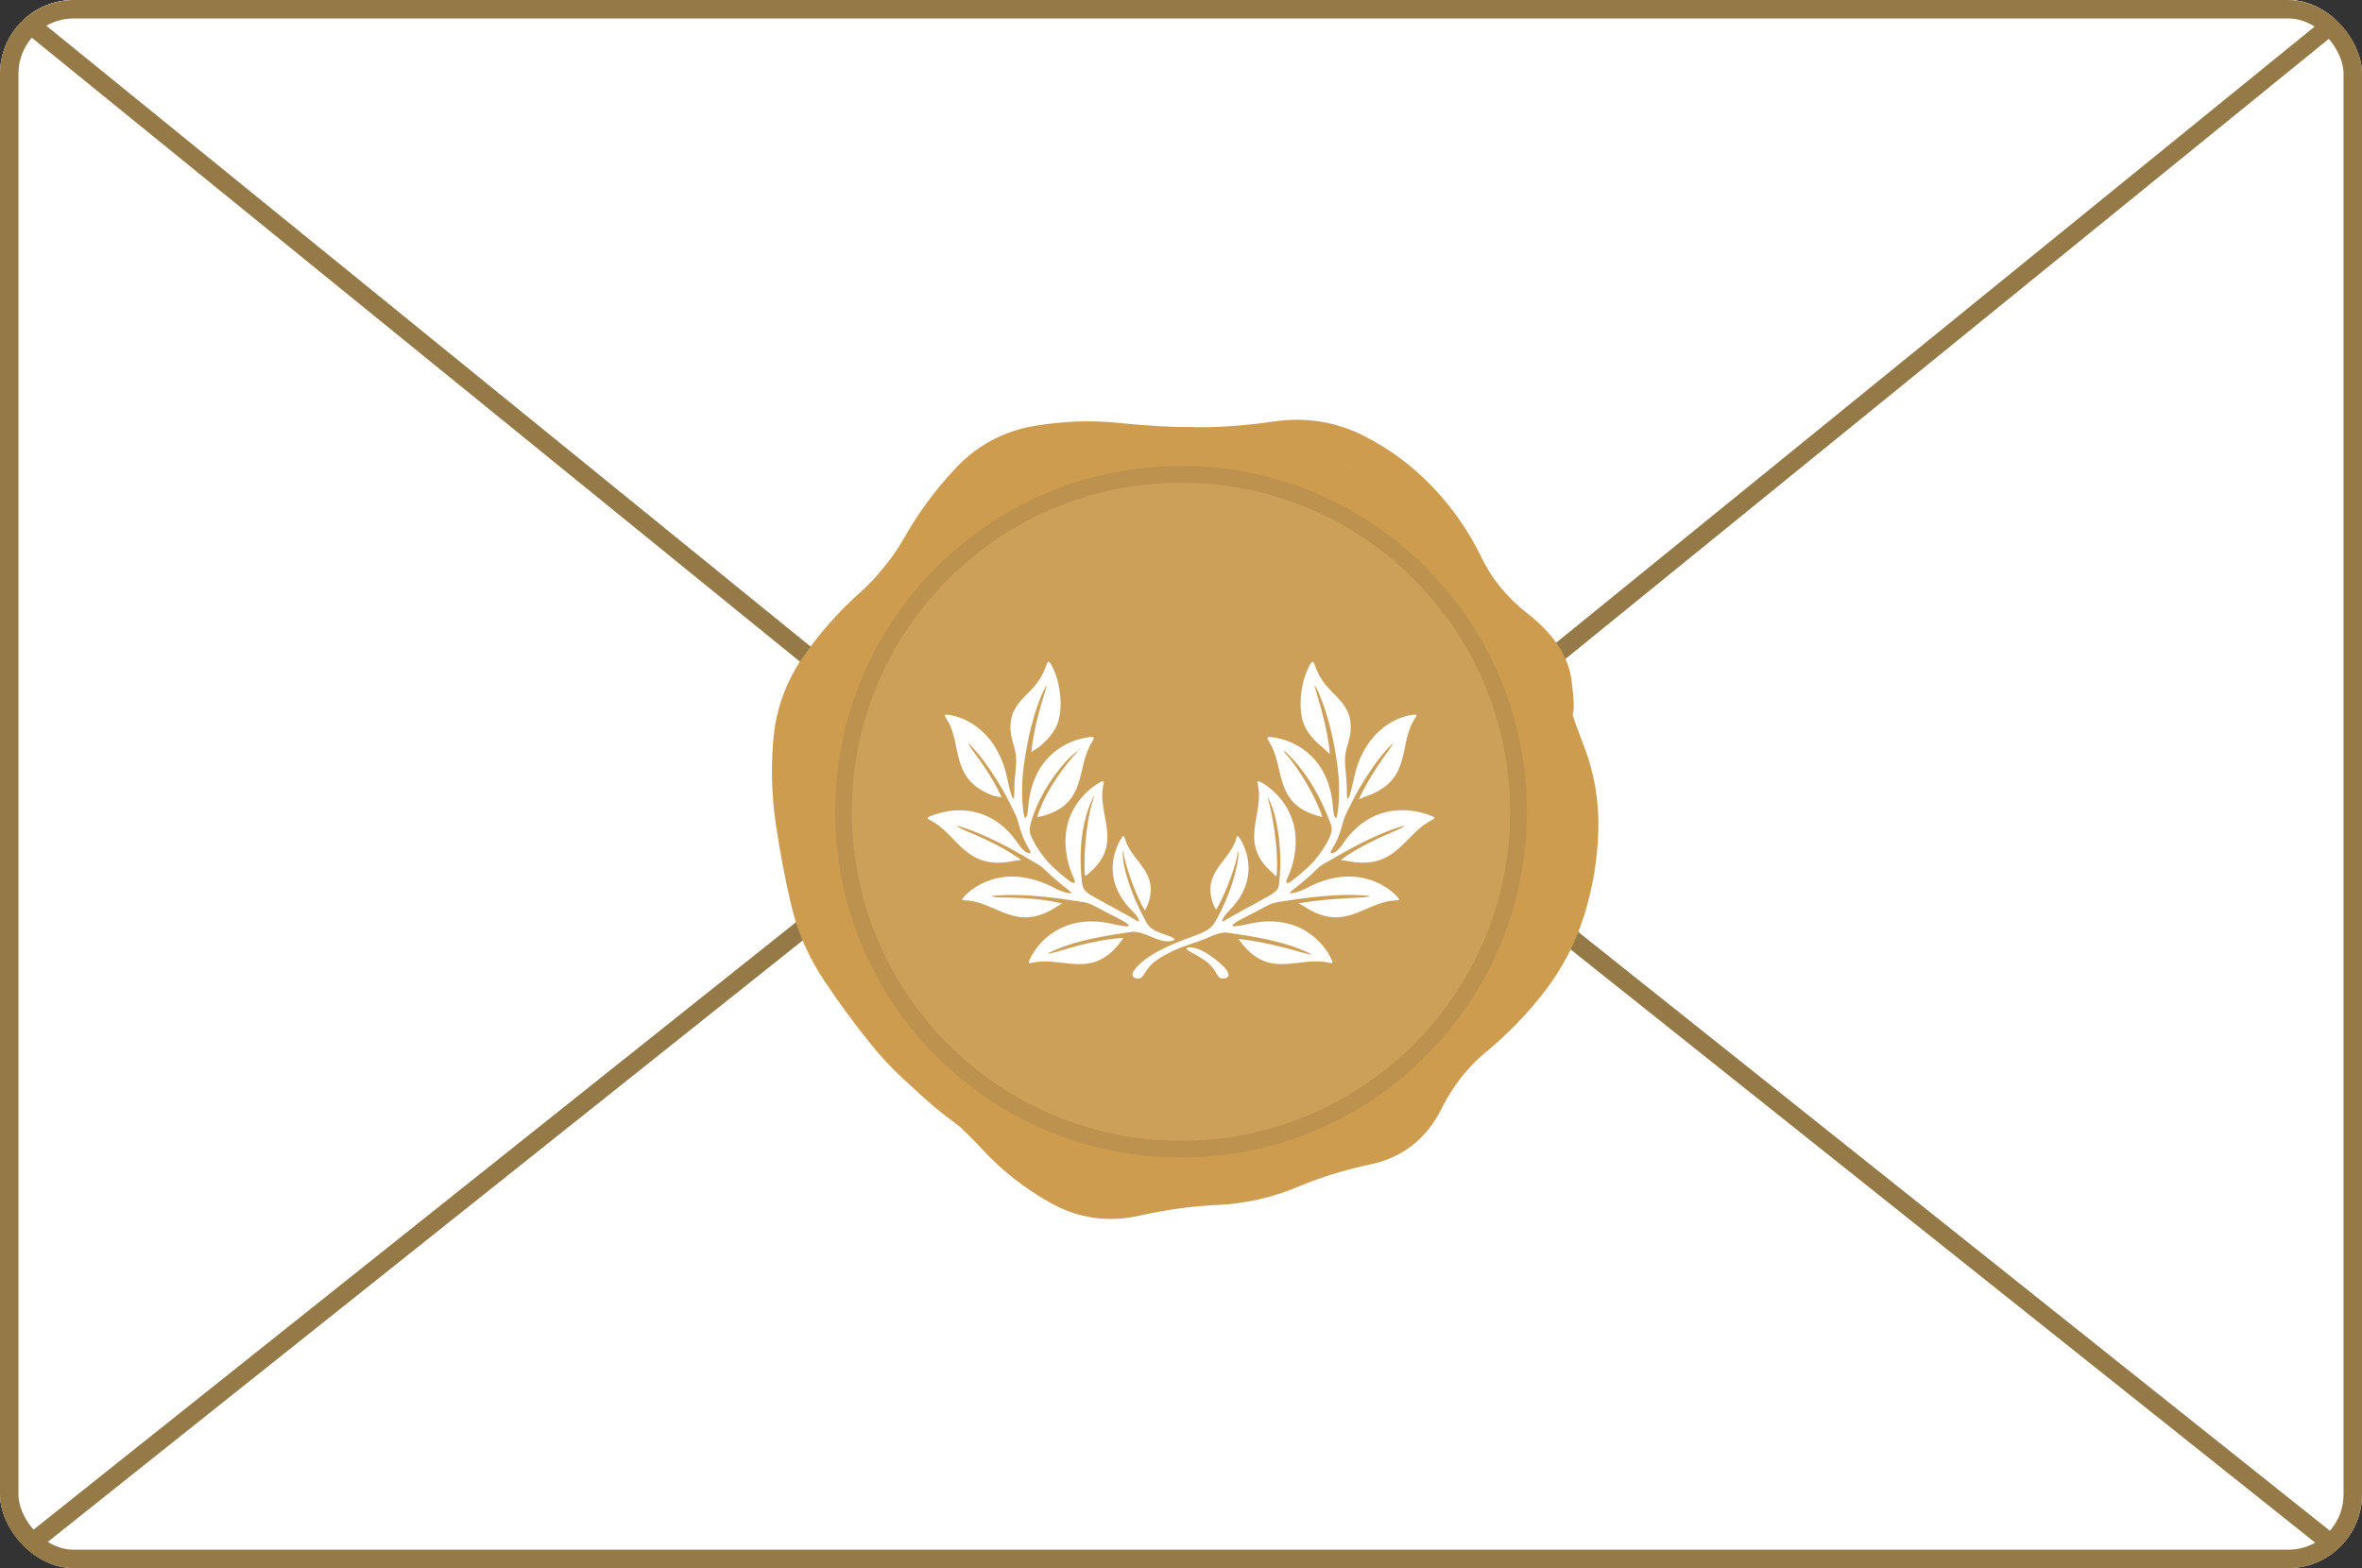
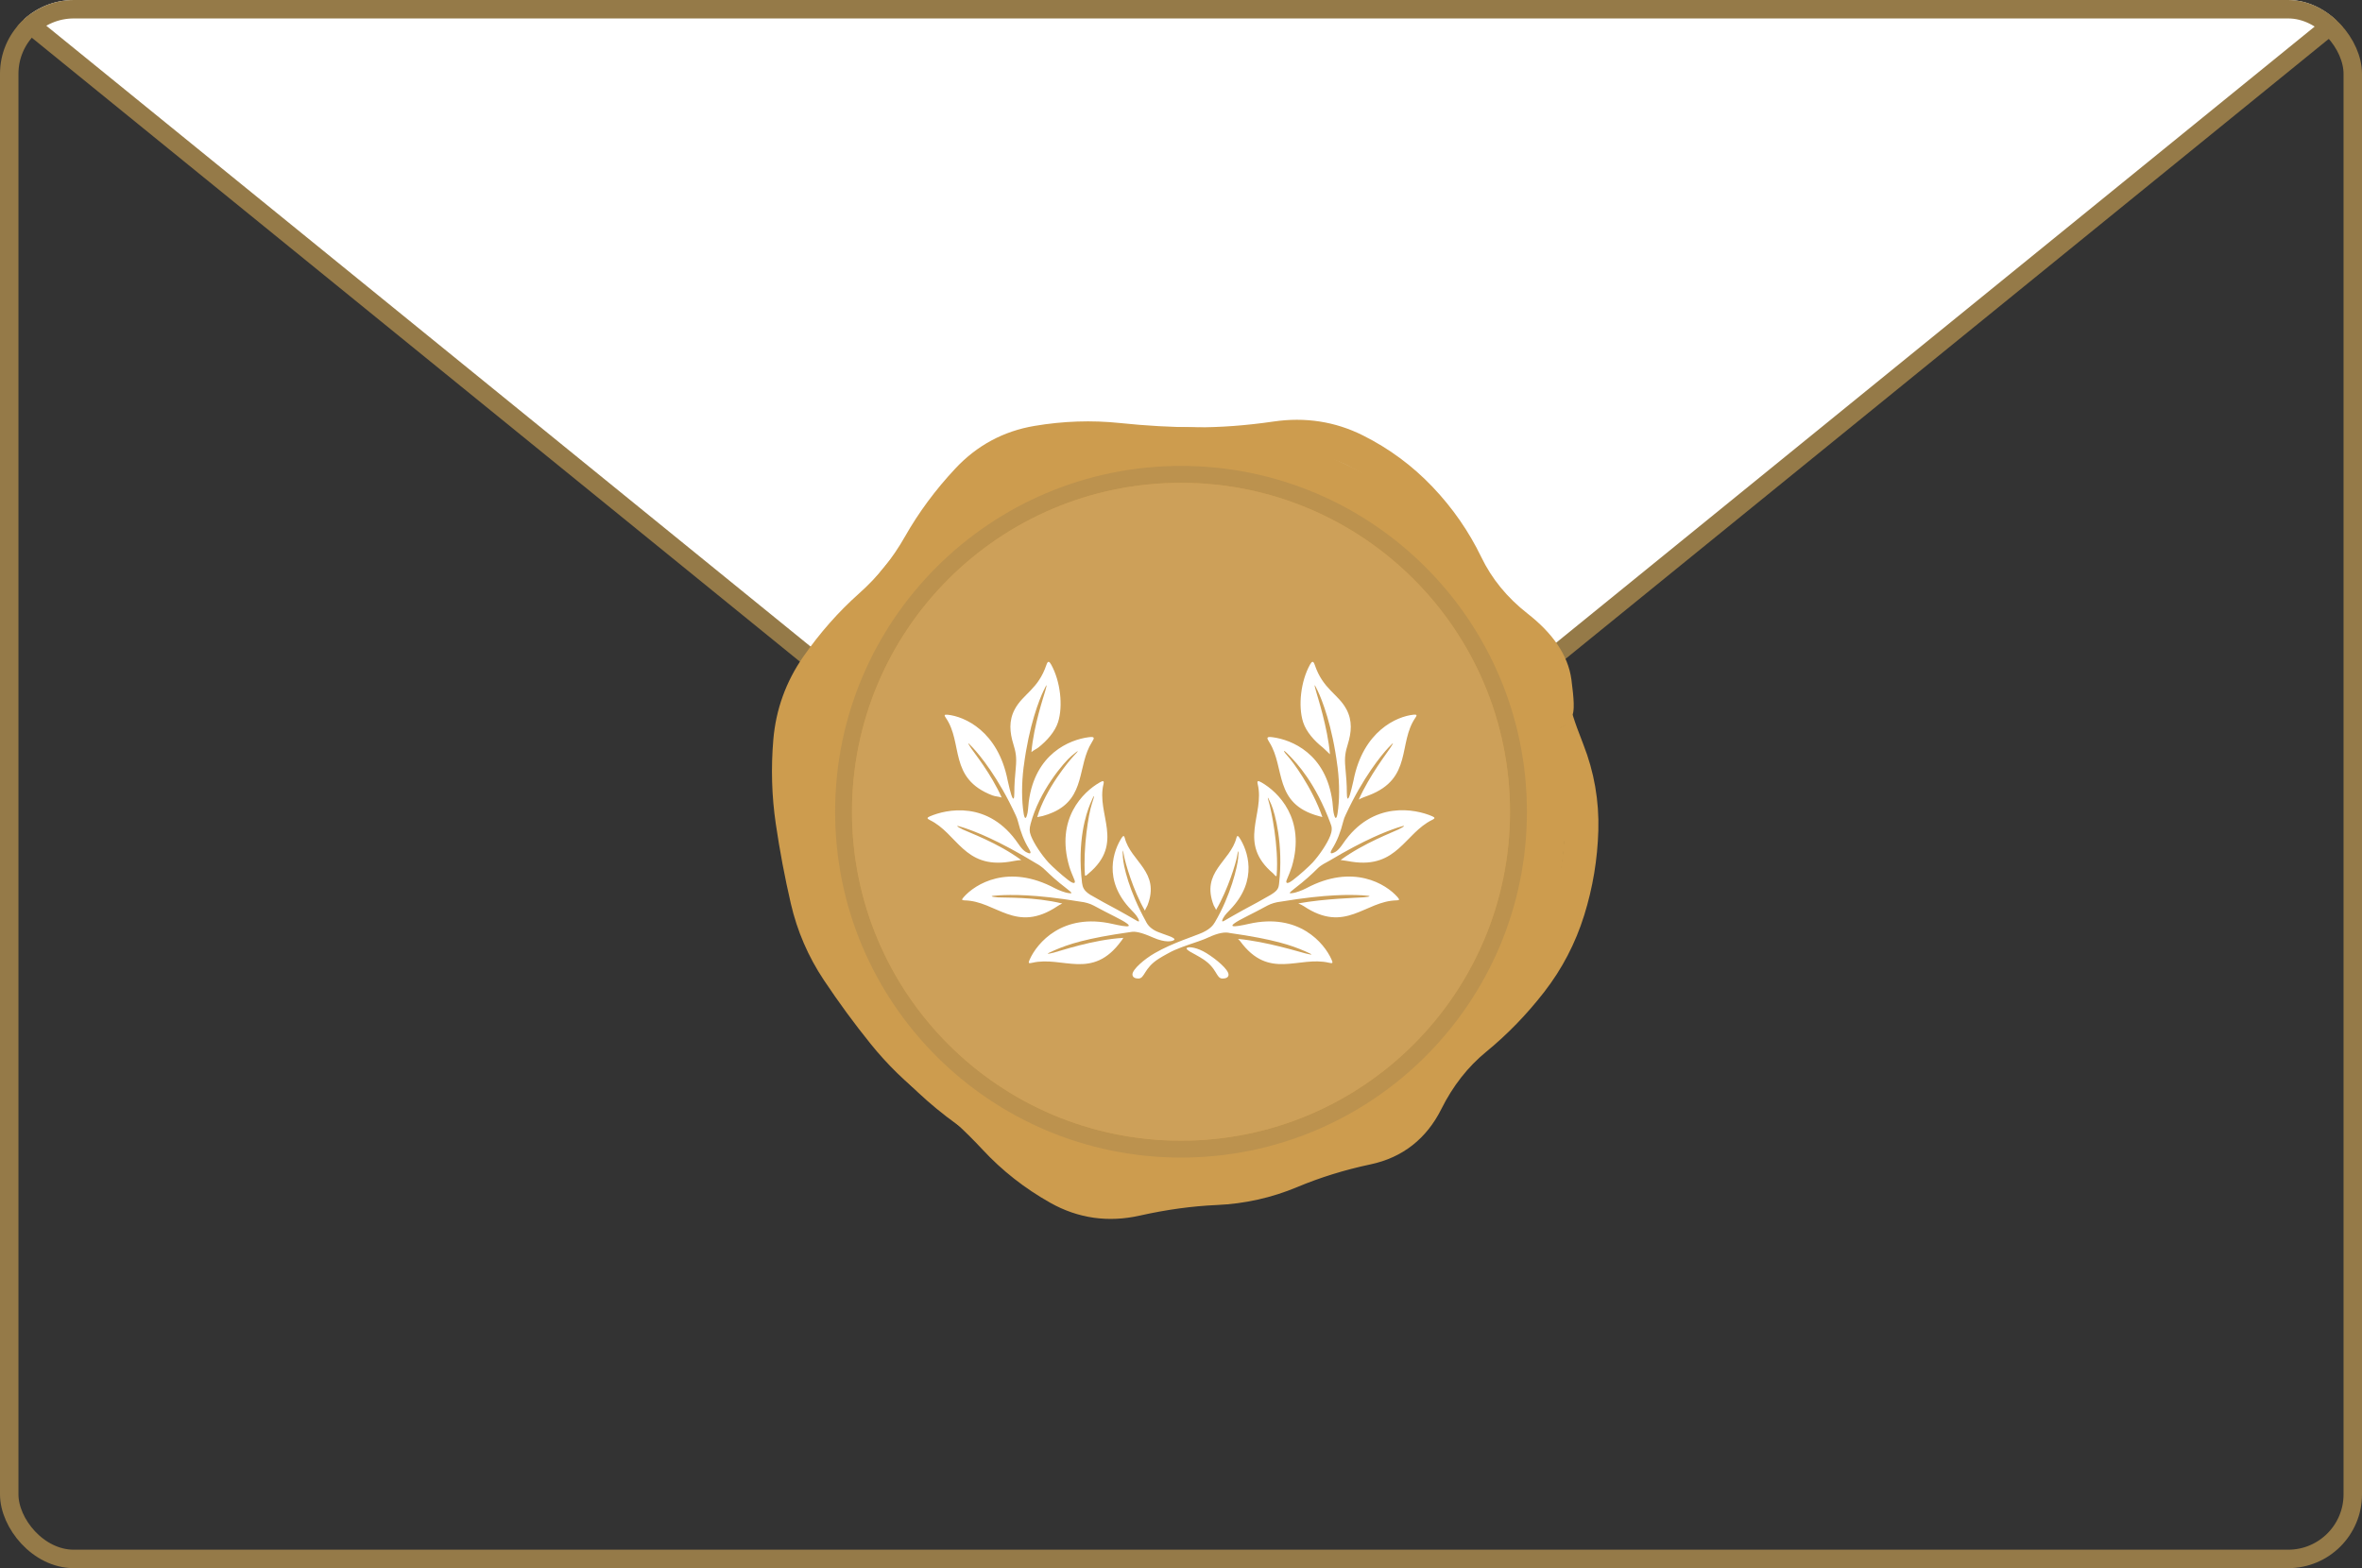
<svg xmlns="http://www.w3.org/2000/svg" width="128" height="85" viewBox="0 0 128 85" fill="none">
  <rect x="0" y="0" width="128" height="85" fill="#333333" stroke="none" />
  <g clip-path="url(#clip0_4962_1471)">
-     <rect width="128" height="85" rx="4" fill="white" />
-     <path d="M128 85L69.153 38.106C66.138 35.703 61.862 35.703 58.847 38.106L-3.75186e-06 85" stroke="#957A48" />
-     <path d="M69.214 47.764C66.176 50.232 61.824 50.232 58.786 47.764L3.72692e-06 -1.36494e-05L128 0L69.214 47.764Z" fill="white" />
+     <path d="M69.214 47.764C66.176 50.232 61.824 50.232 58.786 47.764L3.72692e-06 -1.36494e-05L128 0L69.214 47.764" fill="white" />
    <path d="M5.25149e-06 -1.16549e-05L58.786 47.764C61.824 50.232 66.176 50.232 69.214 47.764L128 1.99443e-06" stroke="#957A48" />
    <circle cx="64.001" cy="44.001" r="20.846" transform="rotate(-15 64.001 44.001)" fill="#CD9C4E" />
    <path d="M84.975 49.342L84.101 49.069L84.975 49.342ZM77.291 59.702L76.472 59.293L77.291 59.702ZM74.082 62.217L73.892 61.322L74.082 62.217ZM69.957 63.495L69.603 62.65L69.957 63.495ZM65.911 64.401L65.951 65.316L65.911 64.401ZM61.566 64.997L61.365 64.104L61.566 64.997ZM53.92 61.694L53.25 62.317L53.92 61.694ZM50.805 58.847L51.361 58.12L50.805 58.847ZM47.886 55.998L48.599 55.423L47.886 55.998ZM45.41 52.62L46.172 52.112L45.41 52.62ZM42.821 40.161L41.908 40.083L42.821 40.161ZM44.287 36.113L43.535 35.59L44.287 36.113ZM49.832 29.547L49.035 29.095L49.832 29.547ZM60.595 23.841L60.69 22.93L60.595 23.841ZM82.219 33.982L81.654 34.703L82.219 33.982ZM84.95 40.68L84.097 41.014C84.595 42.283 84.823 43.596 84.785 44.96L85.7 44.986L86.616 45.012C86.661 43.402 86.389 41.844 85.802 40.346L84.95 40.68ZM85.7 44.986L84.785 44.96C84.746 46.364 84.517 47.733 84.101 49.069L84.975 49.342L85.849 49.614C86.316 48.117 86.571 46.583 86.616 45.012L85.7 44.986ZM84.975 49.342L84.101 49.069C83.691 50.381 83.069 51.574 82.233 52.65L82.956 53.212L83.679 53.774C84.651 52.523 85.374 51.135 85.849 49.614L84.975 49.342ZM82.956 53.212L82.233 52.65C81.369 53.763 80.417 54.744 79.377 55.596L79.957 56.304L80.538 57.012C81.688 56.07 82.735 54.989 83.679 53.774L82.956 53.212ZM79.957 56.304L79.377 55.596C78.175 56.582 77.208 57.819 76.472 59.293L77.291 59.702L78.11 60.111C78.74 58.849 79.551 57.822 80.538 57.012L79.957 56.304ZM77.291 59.702L76.472 59.293C75.909 60.419 75.067 61.072 73.892 61.322L74.082 62.217L74.272 63.113C76.01 62.745 77.306 61.721 78.11 60.111L77.291 59.702ZM74.082 62.217L73.892 61.322C72.384 61.642 70.953 62.084 69.603 62.65L69.957 63.495L70.311 64.339C71.549 63.82 72.869 63.411 74.272 63.113L74.082 62.217ZM69.957 63.495L69.603 62.65C68.408 63.151 67.166 63.429 65.87 63.486L65.911 64.401L65.951 65.316C67.462 65.249 68.917 64.923 70.311 64.339L69.957 63.495ZM65.911 64.401L65.87 63.486C64.409 63.55 62.907 63.757 61.365 64.104L61.566 64.997L61.766 65.89C63.212 65.566 64.606 65.375 65.951 65.316L65.911 64.401ZM61.566 64.997L61.365 64.104C60.086 64.391 58.919 64.222 57.817 63.601L57.368 64.399L56.919 65.197C58.426 66.045 60.057 66.274 61.766 65.89L61.566 64.997ZM57.368 64.399L57.817 63.601C56.593 62.913 55.519 62.069 54.591 61.071L53.92 61.694L53.25 62.317C54.309 63.458 55.534 64.418 56.919 65.197L57.368 64.399ZM53.92 61.694L54.591 61.071C53.565 59.966 52.488 58.982 51.361 58.12L50.805 58.847L50.249 59.575C51.288 60.369 52.289 61.283 53.25 62.317L53.92 61.694ZM50.805 58.847L51.361 58.12C50.337 57.337 49.416 56.438 48.599 55.423L47.886 55.998L47.173 56.572C48.081 57.7 49.107 58.702 50.249 59.575L50.805 58.847ZM47.886 55.998L48.599 55.423C47.753 54.374 46.944 53.27 46.172 52.112L45.41 52.62L44.648 53.128C45.45 54.331 46.292 55.479 47.173 56.572L47.886 55.998ZM45.41 52.62L46.172 52.112C45.446 51.023 44.935 49.841 44.639 48.559L43.747 48.765L42.855 48.972C43.2 50.468 43.799 51.855 44.648 53.128L45.41 52.62ZM43.747 48.765L44.639 48.559C44.323 47.195 44.061 45.807 43.853 44.394L42.947 44.528L42.042 44.661C42.257 46.121 42.528 47.559 42.855 48.972L43.747 48.765ZM42.947 44.528L43.853 44.394C43.653 43.029 43.612 41.645 43.733 40.24L42.821 40.161L41.908 40.083C41.776 41.627 41.82 43.153 42.042 44.661L42.947 44.528ZM42.821 40.161L43.733 40.24C43.846 38.926 44.279 37.729 45.039 36.636L44.287 36.113L43.535 35.59C42.593 36.945 42.049 38.447 41.908 40.083L42.821 40.161ZM44.287 36.113L45.039 36.636C45.85 35.468 46.762 34.435 47.773 33.535L47.164 32.851L46.555 32.167C45.432 33.167 44.425 34.31 43.535 35.59L44.287 36.113ZM47.164 32.851L47.773 33.535C48.916 32.517 49.868 31.338 50.628 29.999L49.832 29.547L49.035 29.095C48.374 30.261 47.548 31.284 46.555 32.167L47.164 32.851ZM49.832 29.547L50.628 29.999C51.301 28.812 52.128 27.694 53.112 26.642L52.444 26.017L51.776 25.391C50.697 26.543 49.783 27.777 49.035 29.095L49.832 29.547ZM52.444 26.017L53.112 26.642C54.007 25.687 55.082 25.109 56.362 24.892L56.209 23.989L56.056 23.087C54.379 23.37 52.943 24.144 51.776 25.391L52.444 26.017ZM56.209 23.989L56.362 24.892C57.762 24.655 59.14 24.609 60.5 24.751L60.595 23.841L60.69 22.93C59.16 22.77 57.615 22.823 56.056 23.087L56.209 23.989ZM60.595 23.841L60.5 24.751C61.972 24.906 63.408 24.986 64.805 24.994L64.81 24.078L64.814 23.162C63.481 23.156 62.107 23.078 60.69 22.93L60.595 23.841ZM64.81 24.078L64.805 24.994C66.222 25.001 67.716 24.889 69.285 24.66L69.153 23.754L69.021 22.848C67.53 23.065 66.129 23.169 64.814 23.162L64.81 24.078ZM69.153 23.754L69.285 24.66C70.638 24.462 71.879 24.658 73.036 25.237L73.446 24.418L73.855 23.599C72.35 22.846 70.729 22.599 69.021 22.848L69.153 23.754ZM73.446 24.418L73.036 25.237C74.273 25.855 75.362 26.662 76.309 27.657L76.973 27.026L77.636 26.395C76.543 25.245 75.281 24.312 73.855 23.599L73.446 24.418ZM76.973 27.026L76.309 27.657C77.265 28.663 78.035 29.774 78.623 30.993L79.448 30.595L80.273 30.197C79.6 28.804 78.721 27.536 77.636 26.395L76.973 27.026ZM79.448 30.595L78.623 30.993C79.318 32.433 80.334 33.67 81.654 34.703L82.219 33.982L82.783 33.261C81.669 32.389 80.838 31.369 80.273 30.197L79.448 30.595ZM82.219 33.982L81.654 34.703C82.772 35.578 83.249 36.379 83.343 37.085L84.251 36.965L85.158 36.844C84.977 35.478 84.099 34.291 82.783 33.261L82.219 33.982ZM84.251 36.965L83.343 37.085C83.411 37.596 83.444 37.95 83.45 38.168C83.454 38.284 83.448 38.316 83.45 38.299C83.451 38.294 83.462 38.22 83.51 38.123C83.552 38.037 83.705 37.773 84.06 37.678L84.297 38.562L84.534 39.447C84.915 39.344 85.091 39.057 85.152 38.933C85.22 38.797 85.246 38.668 85.258 38.593C85.284 38.436 85.285 38.265 85.281 38.115C85.272 37.8 85.228 37.37 85.158 36.844L84.251 36.965ZM84.297 38.562L84.06 37.678C83.459 37.839 83.374 38.408 83.364 38.487C83.344 38.64 83.362 38.776 83.372 38.847C83.397 39.009 83.448 39.197 83.505 39.383C83.624 39.77 83.825 40.318 84.097 41.014L84.95 40.68L85.802 40.346C85.533 39.659 85.353 39.163 85.255 38.843C85.204 38.677 85.186 38.596 85.183 38.574C85.18 38.553 85.194 38.619 85.18 38.722C85.176 38.752 85.109 39.292 84.534 39.447L84.297 38.562Z" fill="#CD9C4E" />
    <circle cx="64.001" cy="44" r="18.287" stroke="#BC924E" stroke-width="0.916" />
    <circle cx="63.999" cy="44" r="17.829" fill="#CDA059" />
    <path d="M57.113 51.522C57.885 51.187 58.828 50.864 61.275 50.519C61.501 50.47 61.848 50.536 62.47 50.812C63.167 51.121 63.549 51.029 63.636 50.942C63.693 50.885 63.519 50.792 63.313 50.723C63.109 50.654 62.996 50.605 62.801 50.535C62.525 50.436 62.268 50.26 62.13 50.005C62.13 50.005 62.13 50.005 62.129 50.005C62.122 49.991 62.115 49.977 62.108 49.964C62.106 49.96 62.104 49.957 62.102 49.953C62.102 49.953 62.102 49.952 62.102 49.951C61.17 48.263 60.879 46.929 60.852 46.47C60.821 45.934 60.845 46.023 60.929 46.47C60.978 46.73 61.389 48.241 62.046 49.362C62.073 49.27 62.165 49.123 62.183 49.077C62.893 47.256 61.279 46.707 60.952 45.417C60.923 45.303 60.876 45.274 60.789 45.407C60.363 46.06 59.729 47.692 61.299 49.315C61.38 49.4 61.577 49.588 61.673 49.774C61.703 49.833 61.795 50.015 61.624 49.918C61.296 49.733 60.85 49.47 60.558 49.314C60.064 49.05 59.567 48.785 59.087 48.503C58.716 48.271 58.673 48.082 58.638 47.861C58.364 45.561 58.868 44.094 59.072 43.595C59.339 42.94 59.341 43.065 59.168 43.58C58.991 44.106 58.692 45.943 58.793 47.42C58.801 47.529 58.908 47.423 58.997 47.342C60.957 45.695 59.398 44.138 59.8 42.5C59.852 42.29 59.754 42.319 59.576 42.422C58.719 42.919 57.178 44.362 57.949 46.978C57.999 47.149 58.129 47.471 58.227 47.699C58.276 47.812 58.277 48.002 57.881 47.697C57.495 47.4 57.036 46.979 56.827 46.76C56.439 46.334 56.033 45.725 55.867 45.298C55.781 45.077 55.779 44.925 55.848 44.663C56.313 42.888 57.654 41.32 58.068 40.973C58.552 40.567 58.456 40.687 58.162 41C57.945 41.232 56.664 42.746 56.209 44.291C56.233 44.283 56.474 44.239 56.499 44.233C56.717 44.174 56.91 44.103 57.083 44.025C58.851 43.222 58.377 41.491 59.165 40.239C59.323 39.988 59.34 39.915 58.984 39.962C57.97 40.097 56.092 40.841 55.75 43.458C55.737 43.554 55.715 43.902 55.686 44.049C55.599 44.476 55.518 44.373 55.473 44.091C55.365 43.404 55.355 42.514 55.471 41.581C55.474 41.561 55.478 41.541 55.481 41.522C55.763 39.322 56.318 37.928 56.548 37.447C56.781 36.96 56.73 37.135 56.645 37.447C56.567 37.735 56.022 39.302 55.893 40.769C56.019 40.658 56.18 40.59 56.271 40.518C56.73 40.157 57.169 39.666 57.337 39.144C57.618 38.267 57.463 36.917 56.965 36.025C56.864 35.845 56.788 35.799 56.707 36.038C56.257 37.369 55.441 37.605 54.992 38.445C54.656 39.074 54.722 39.707 54.913 40.328C55.042 40.748 55.103 41.032 55.048 41.603C55.001 42.087 54.967 42.538 54.968 42.962C54.97 43.33 54.912 43.407 54.805 43.087C54.777 43.006 54.657 42.561 54.608 42.309C54.089 39.626 52.262 38.831 51.352 38.741C51.157 38.721 51.164 38.776 51.252 38.903C52.208 40.284 51.388 42.193 53.773 43.111C53.943 43.176 54.128 43.174 54.281 43.229C53.707 41.933 52.782 40.798 52.627 40.56C52.452 40.288 52.35 40.137 52.72 40.53C53.089 40.923 54.103 42.146 55.052 44.209C55.052 44.209 55.052 44.209 55.052 44.21C55.1 44.312 55.139 44.419 55.167 44.532C55.303 45.081 55.492 45.577 55.759 46.008C55.948 46.313 55.779 46.26 55.717 46.236C55.593 46.188 55.44 46.117 55.187 45.743C53.571 43.356 51.274 43.867 50.386 44.252C50.224 44.323 50.226 44.371 50.389 44.45C51.881 45.183 52.237 47.088 54.696 46.712C54.878 46.685 55.111 46.629 55.344 46.619C54.07 45.68 52.462 45.105 52.171 44.96C51.848 44.798 51.674 44.675 52.253 44.873C52.837 45.072 54.044 45.515 56.172 46.81C56.234 46.843 56.297 46.881 56.36 46.926C56.36 46.926 56.361 46.926 56.362 46.926C56.452 46.99 56.543 47.065 56.635 47.153C56.926 47.434 57.268 47.755 57.79 48.153C58.191 48.458 58.084 48.434 57.877 48.405C57.738 48.386 57.398 48.27 57.171 48.149C54.636 46.795 52.841 47.921 52.221 48.631C52.107 48.761 52.109 48.801 52.268 48.804C53.996 48.833 55.04 50.636 57.311 49.115C57.384 49.066 57.482 49.011 57.567 48.975C56.057 48.604 54.407 48.667 54.089 48.642C53.728 48.612 53.52 48.563 54.132 48.531C54.753 48.497 56.052 48.458 58.543 48.873C58.811 48.903 59.068 48.978 59.274 49.088C59.814 49.376 59.928 49.438 60.365 49.657C61.762 50.356 61.086 50.262 60.284 50.079C57.577 49.464 56.196 51.118 55.801 52.01C55.713 52.209 55.73 52.236 55.938 52.187C57.585 51.801 59.188 53.157 60.758 51.009C60.782 50.976 60.822 50.932 60.876 50.836C59.212 50.933 57.436 51.556 57.108 51.635C56.776 51.715 56.585 51.752 57.114 51.522" fill="white" />
    <path d="M77.614 44.244C76.726 43.858 74.385 43.354 72.77 45.741C72.517 46.115 72.365 46.186 72.24 46.234C72.179 46.258 72.009 46.31 72.198 46.006C72.466 45.575 72.655 45.079 72.791 44.53C72.822 44.401 72.868 44.28 72.925 44.165C73.869 42.128 74.871 40.919 75.237 40.528C75.608 40.135 75.505 40.286 75.33 40.557C75.176 40.797 74.209 42.044 73.634 43.341C73.779 43.251 74.014 43.174 74.183 43.109C76.568 42.192 75.748 40.283 76.704 38.901C76.792 38.775 76.799 38.72 76.603 38.739C75.694 38.83 73.867 39.624 73.347 42.309C73.298 42.56 73.177 43.005 73.15 43.087C73.043 43.407 72.986 43.33 72.987 42.962C72.988 42.539 72.954 42.088 72.907 41.603C72.852 41.031 72.913 40.747 73.043 40.328C73.233 39.707 73.3 39.074 72.964 38.445C72.515 37.605 71.699 37.37 71.248 36.038C71.167 35.799 71.091 35.845 70.991 36.025C70.492 36.917 70.337 38.267 70.618 39.144C70.786 39.666 71.225 40.157 71.684 40.518C71.776 40.59 71.947 40.775 72.073 40.886C71.945 39.418 71.389 37.735 71.311 37.446C71.227 37.134 71.176 36.959 71.409 37.446C71.64 37.928 72.198 39.331 72.479 41.546C72.481 41.558 72.483 41.569 72.485 41.581C72.601 42.513 72.591 43.404 72.483 44.09C72.439 44.373 72.357 44.475 72.27 44.048C72.24 43.901 72.219 43.553 72.206 43.458C71.864 40.84 69.985 40.097 68.972 39.962C68.616 39.915 68.633 39.988 68.791 40.239C69.656 41.612 69 43.564 71.457 44.233C71.483 44.239 71.638 44.279 71.662 44.287C71.098 42.662 70.013 41.232 69.796 41C69.551 40.739 69.437 40.498 69.89 40.972C70.263 41.363 71.278 42.405 72.112 44.658C72.111 44.66 72.11 44.662 72.109 44.664C72.205 44.855 72.175 45.077 72.09 45.297C71.924 45.724 71.517 46.333 71.13 46.759C70.921 46.979 70.46 47.4 70.075 47.696C69.679 48.001 69.68 47.811 69.728 47.698C69.826 47.471 69.956 47.148 70.007 46.977C70.778 44.361 69.237 42.918 68.379 42.421C68.202 42.318 68.104 42.289 68.156 42.499C68.557 44.137 67.033 45.696 68.994 47.343C69.075 47.432 69.174 47.565 69.184 47.442C69.311 45.868 68.871 43.865 68.789 43.579C68.681 43.201 68.645 43.049 68.885 43.593C69.103 44.087 69.55 45.796 69.318 47.869C69.291 48.158 69.233 48.273 68.868 48.5C68.388 48.783 67.891 49.048 67.397 49.312C67.105 49.467 66.66 49.731 66.332 49.916C66.161 50.013 66.252 49.831 66.282 49.772C66.378 49.586 66.575 49.398 66.656 49.314C68.226 47.691 67.593 46.058 67.166 45.406C67.079 45.273 67.032 45.301 67.003 45.416C66.676 46.705 65.062 47.254 65.773 49.076C65.79 49.123 65.871 49.23 65.899 49.323C66.557 48.202 66.985 46.73 67.027 46.468C67.093 46.069 67.145 45.982 67.097 46.516C67.055 46.979 66.699 48.532 65.828 50.004C65.827 50.004 65.826 50.004 65.825 50.004C65.686 50.258 65.422 50.431 65.157 50.553C64.759 50.736 63.562 51.097 62.578 51.663C62.019 51.984 61.369 52.541 61.369 52.818C61.369 52.973 61.516 53.041 61.684 53.041C62.053 53.041 61.97 52.482 62.804 51.961C62.929 51.884 63.086 51.789 63.25 51.702C63.266 51.694 63.282 51.686 63.298 51.677C63.75 51.418 64.311 51.245 64.945 51.025C65.13 50.966 65.354 50.871 65.486 50.811C66.038 50.558 66.394 50.508 66.652 50.574C69.041 50.915 69.972 51.235 70.736 51.566C71.265 51.796 71.074 51.758 70.742 51.678C70.423 51.602 68.66 51.042 67.091 50.892C67.104 50.908 67.187 50.989 67.2 51.007C68.77 53.155 70.373 51.799 72.02 52.185C72.227 52.234 72.245 52.208 72.157 52.008C71.761 51.116 70.381 49.462 67.674 50.077C66.872 50.259 66.196 50.354 67.593 49.655C68.031 49.436 68.145 49.373 68.684 49.086C68.891 48.975 69.149 48.901 69.418 48.871C71.907 48.456 73.207 48.495 73.828 48.529C74.438 48.561 74.231 48.61 73.871 48.64C73.552 48.666 71.797 48.707 70.355 48.969C70.439 49.003 70.574 49.064 70.647 49.114C72.917 50.635 73.962 48.832 75.689 48.803C75.848 48.8 75.849 48.761 75.736 48.629C75.117 47.919 73.321 46.794 70.786 48.147C70.559 48.269 70.219 48.384 70.08 48.404C69.873 48.432 69.766 48.457 70.167 48.151C70.689 47.753 71.118 47.36 71.381 47.093C71.607 46.863 71.837 46.779 72.032 46.661C74.008 45.48 75.145 45.062 75.707 44.87C76.285 44.673 76.112 44.796 75.788 44.958C75.499 45.103 73.919 45.69 72.65 46.616C72.868 46.641 73.084 46.684 73.261 46.711C75.721 47.086 76.119 45.174 77.611 44.441C77.774 44.362 77.775 44.314 77.614 44.244" fill="white" />
    <path d="M65.377 51.663C64.903 51.371 64.453 51.295 64.323 51.378C64.231 51.437 64.466 51.578 64.658 51.677C64.839 51.771 65.014 51.877 65.151 51.962C65.985 52.483 65.884 53.042 66.254 53.042C66.421 53.042 66.576 52.986 66.576 52.831C66.576 52.554 65.925 52.002 65.377 51.663Z" fill="white" />
  </g>
  <rect x="0.5" y="0.5" width="127" height="84" rx="3.5" stroke="#957A48" />
  <defs>
    <clipPath id="clip0_4962_1471">
      <rect width="128" height="85" rx="4" fill="white" />
    </clipPath>
  </defs>
</svg>